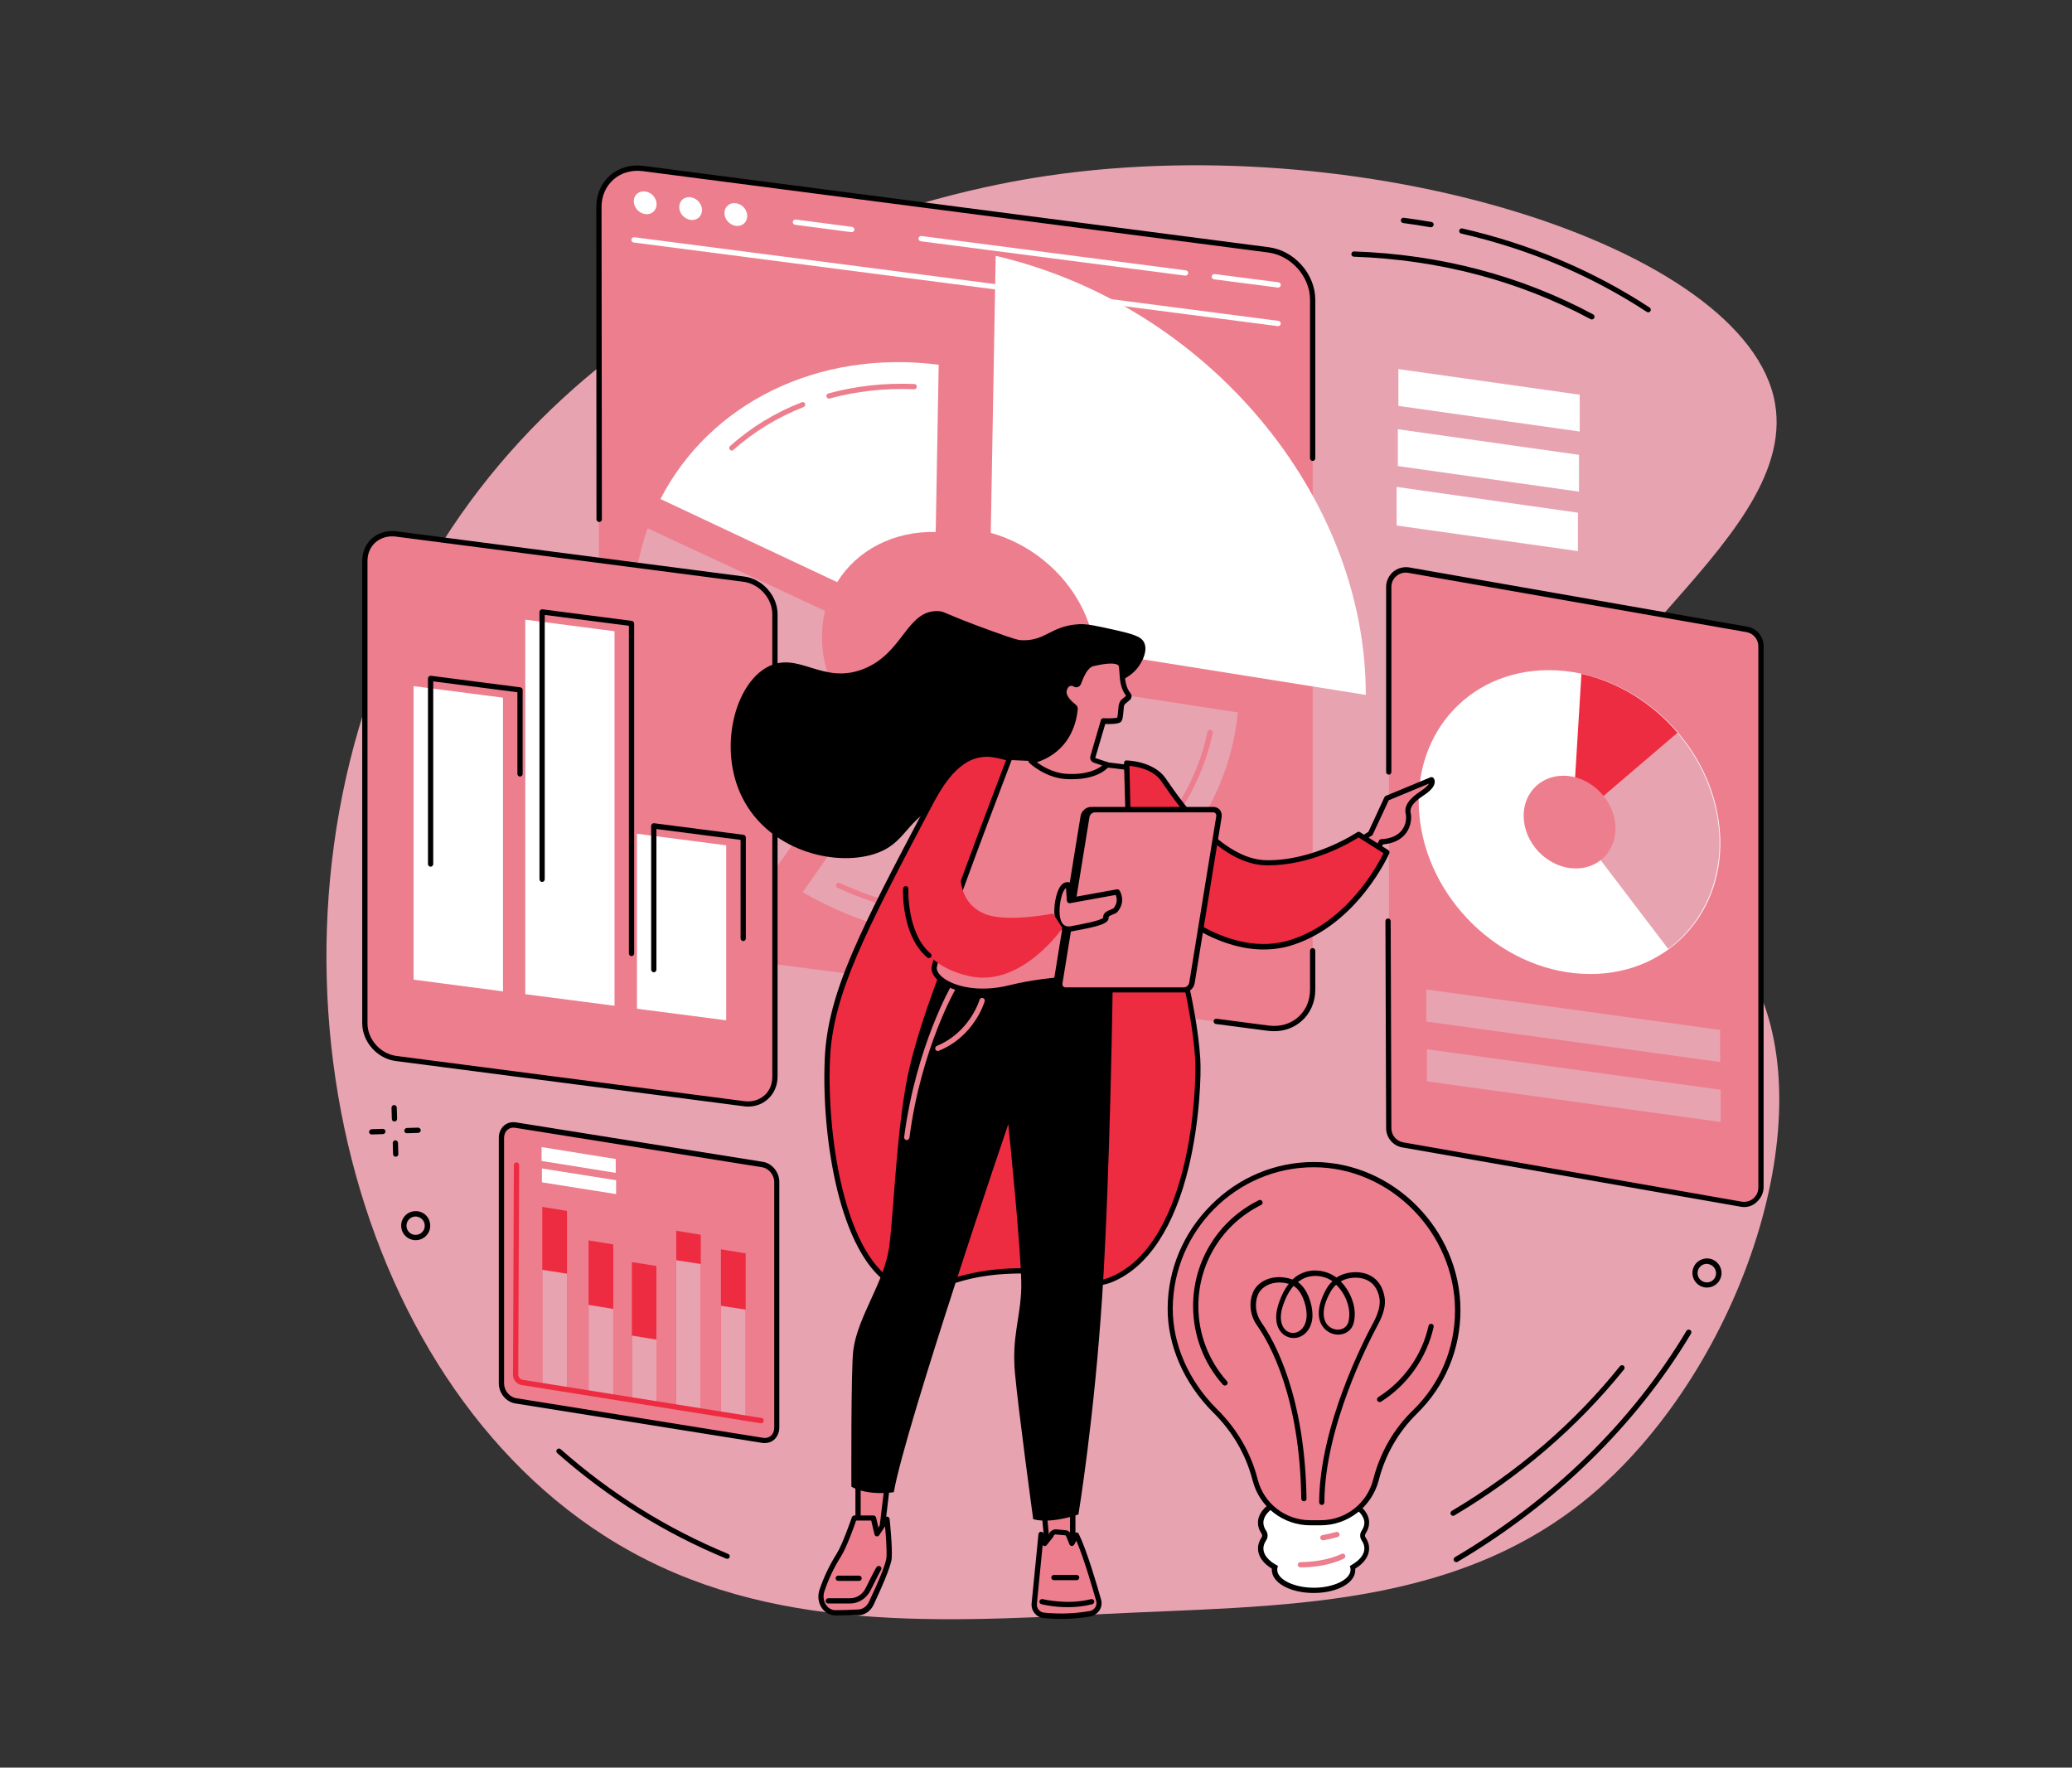
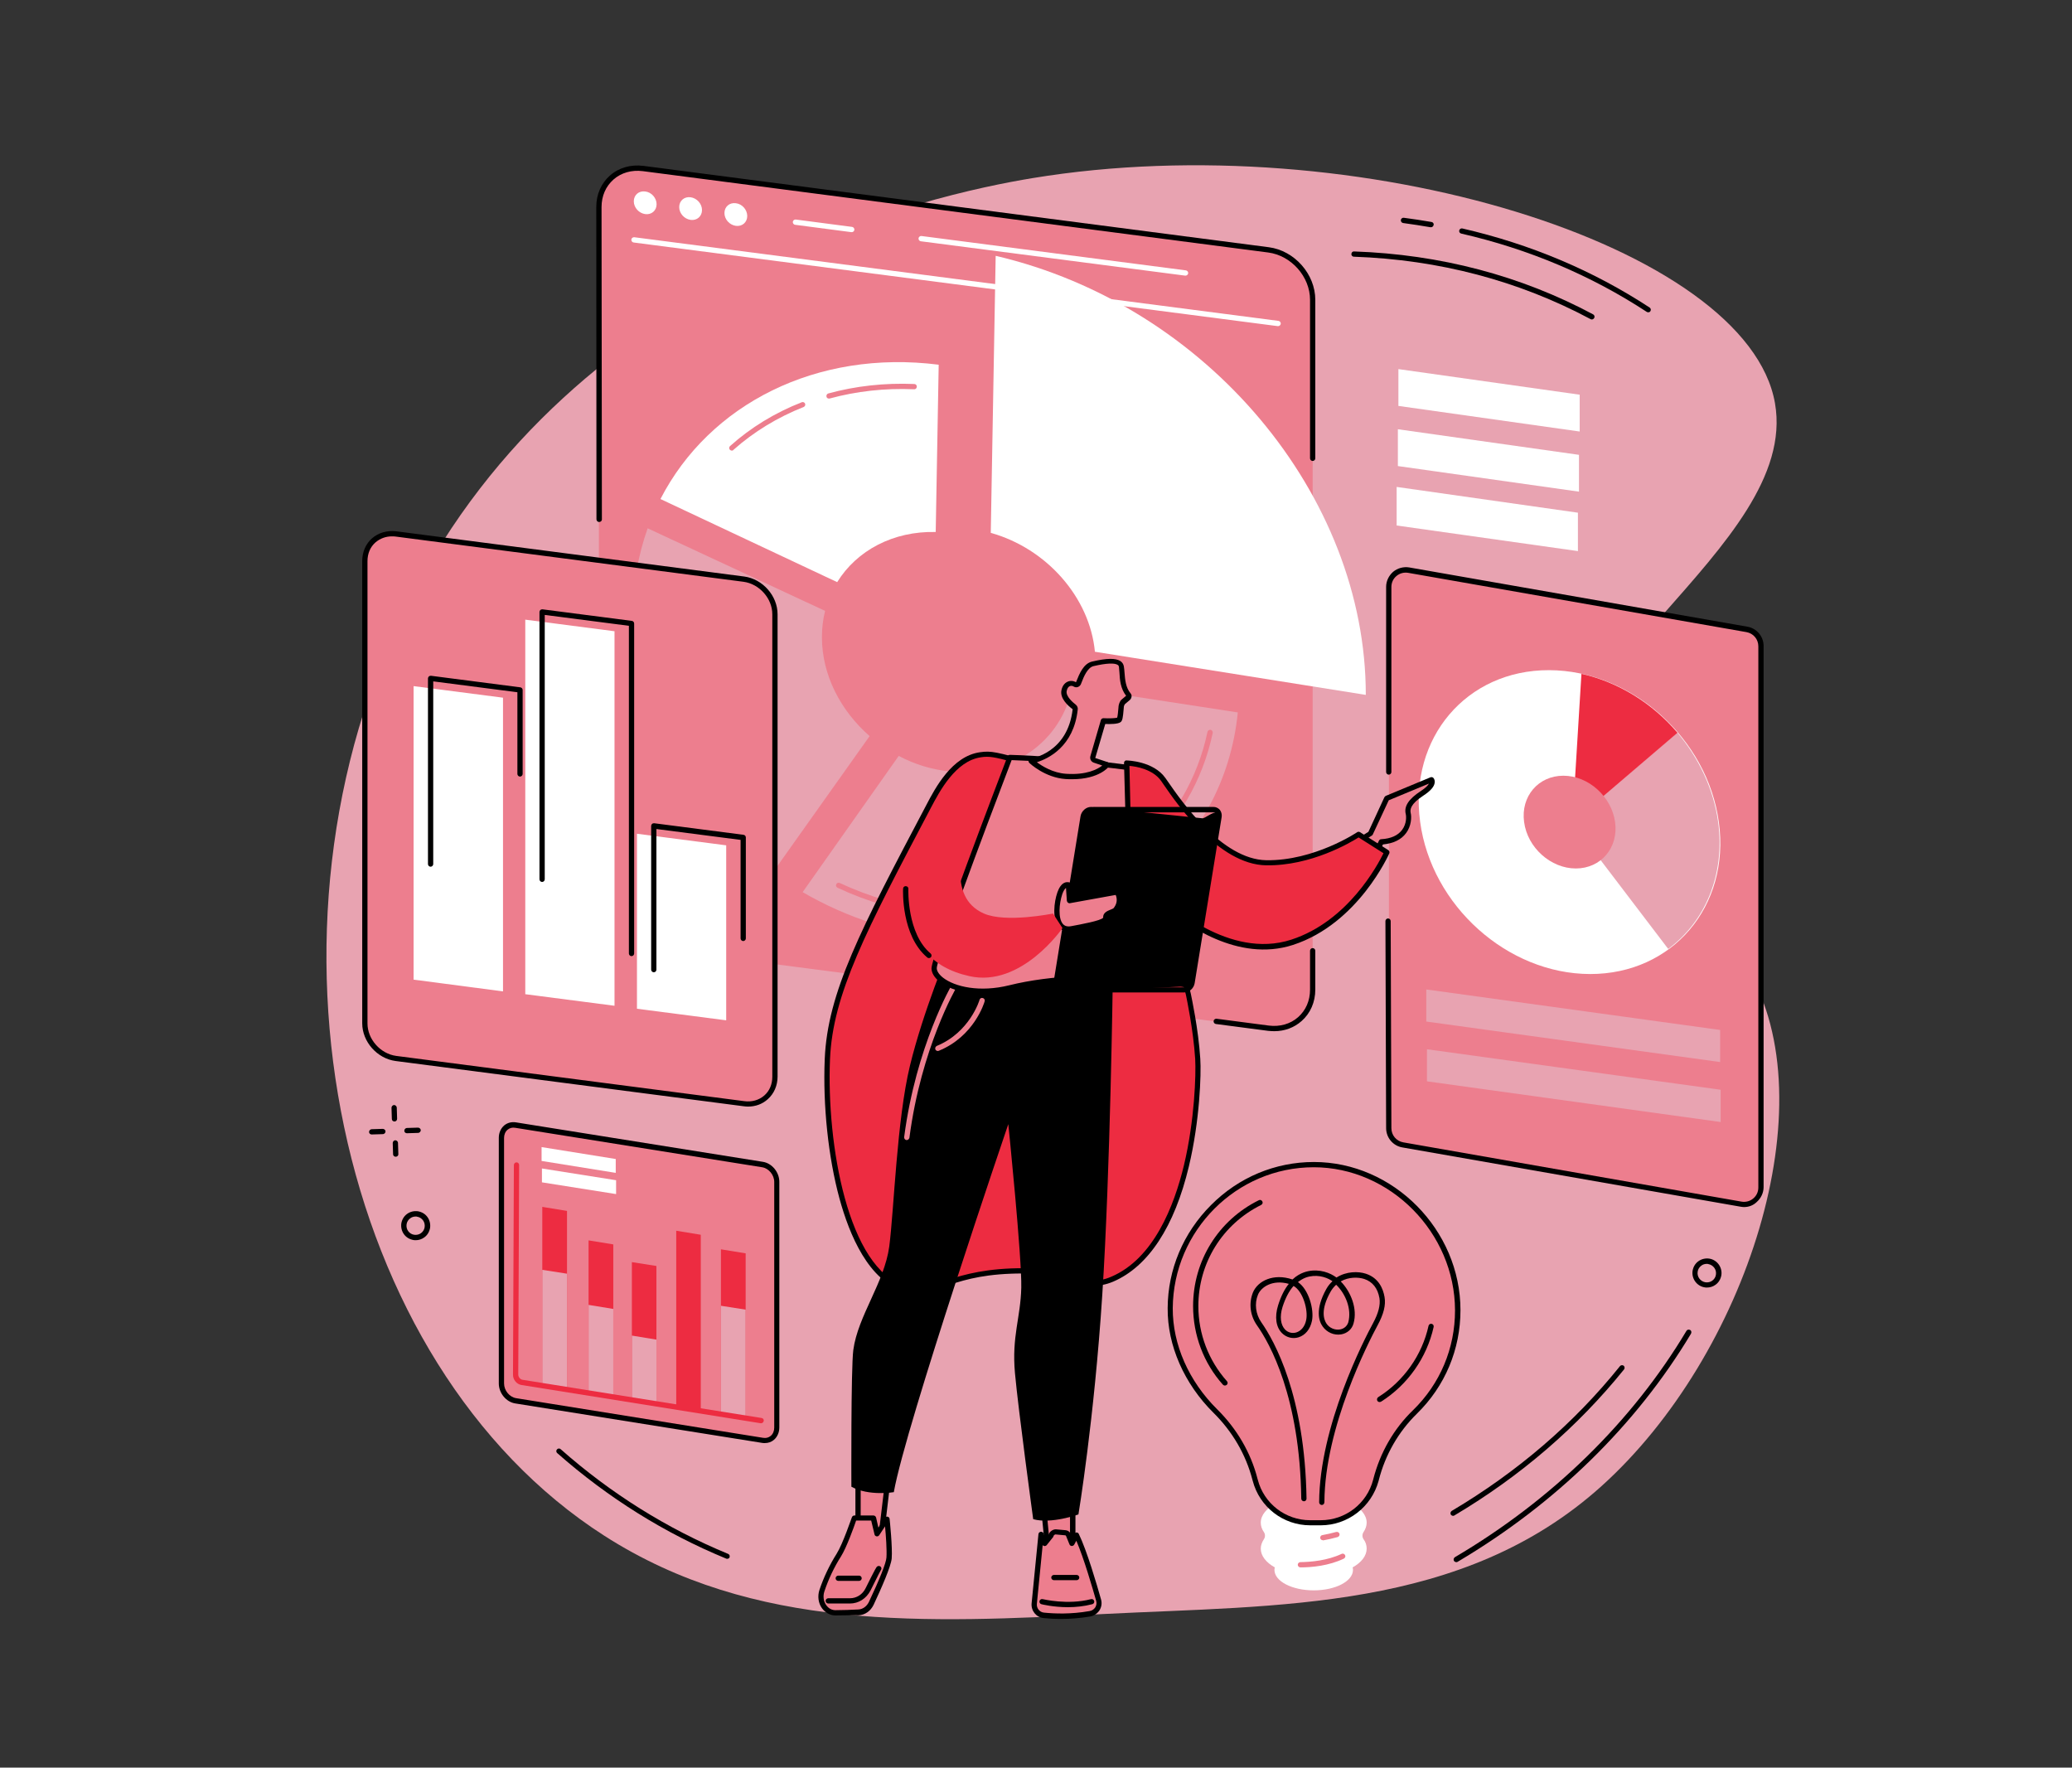
<svg xmlns="http://www.w3.org/2000/svg" version="1.1" x="0px" y="0px" viewBox="0 0 1181.8 1008.1" style="enable-background:new 0 0 1181.8 1008.1;" xml:space="preserve">
  <rect x="0" y="0" width="1181.8" height="1008.1" fill="#333333" stroke="none" />
  <style type="text/css">
	.st0{fill:#E8A3B1;}
	.st1{fill:#FFFFFF;}
	.st2{fill:#ED7E8E;}
	.st3{fill:#ED2C41;}
</style>
  <g id="Background">
</g>
  <g id="Text">
</g>
  <g id="Illustration">
    <g id="Competitive_intelligence">
      <path class="st0" d="M896.1,468.7c-28.5-81.2,130.7-155.8,116.3-238.7c-15.6-89.7-237.8-159-423.6-128.4    c-55.8,9.2-260.2,53-355.5,241.2c-94.7,186.9-41.1,435.3,111.3,533c85.4,54.8,183.3,49.8,284.7,44.7    c99.8-5.1,204.9-1.6,284.1-72.9c83.1-74.8,129.2-218.6,83.3-295C966.7,502.5,911.4,512.4,896.1,468.7z" />
      <g>
        <polygon class="st1" points="901,246.1 797.6,231.5 797.6,210.5 901,225.1    " />
        <polygon class="st1" points="900.6,280.4 797.3,265.8 797.3,244.8 900.6,259.4    " />
        <polygon class="st1" points="900,314.3 796.6,299.7 796.6,277.7 900,292.4    " />
      </g>
      <g>
        <g>
          <g>
            <g>
              <path class="st1" d="M777.7,877.8c-0.8-1.2-0.8-2.8,0-4c1.1-1.7,1.8-3.5,1.8-5.4c0-8.7-13.5-15.8-30.2-15.8        c-16.7,0-30.2,7.1-30.2,15.8c0,1.9,0.6,3.7,1.8,5.4c0.8,1.2,0.8,2.8,0,4c-1.1,1.7-1.8,3.5-1.8,5.4c0,4.1,3,7.9,8,10.7        c-0.1,0.5-0.2,0.9-0.2,1.4c0,6.5,10,11.7,22.4,11.7c12.4,0,22.4-5.2,22.4-11.7c0-0.5-0.1-1-0.2-1.4c5-2.8,8-6.6,8-10.7        C779.5,881.2,778.9,879.4,777.7,877.8z" />
-               <path d="M749.3,908.5c-13.4,0-23.9-5.8-23.9-13.2c0-0.2,0-0.4,0-0.7c-5.1-3.1-7.9-7.2-7.9-11.5c0-2.1,0.7-4.2,2-6.2        c0.5-0.7,0.5-1.6,0-2.3c-1.4-2-2-4.1-2-6.2c0-9.7,13.9-17.3,31.7-17.3s31.7,7.6,31.7,17.3c0,2.1-0.7,4.2-2,6.2        c-0.5,0.7-0.5,1.6,0,2.3c1.4,2,2,4.1,2,6.2c0,4.3-2.8,8.4-7.9,11.5c0,0.2,0,0.4,0,0.7C773.2,902.7,762.7,908.5,749.3,908.5z         M749.3,854.1c-15.6,0-28.7,6.6-28.7,14.3c0,1.5,0.5,3,1.5,4.5c1.2,1.7,1.2,4,0,5.7c-1,1.5-1.5,3-1.5,4.5        c0,3.4,2.6,6.8,7.3,9.4l1,0.6l-0.3,1.1c-0.1,0.4-0.1,0.7-0.1,1.1c0,5.5,9.6,10.2,20.9,10.2s20.9-4.7,20.9-10.2        c0-0.4,0-0.7-0.1-1.1l-0.3-1.1l1-0.6c4.7-2.7,7.3-6,7.3-9.4c0-1.5-0.5-3-1.5-4.5c-1.2-1.7-1.2-4,0-5.7c1-1.5,1.5-3,1.5-4.5        C778,860.7,764.9,854.1,749.3,854.1z" />
            </g>
            <g>
              <path class="st2" d="M831.3,747.2c0-44.8-37.3-83-82.1-83c-44.7,0-81.6,37.2-81.9,81.9c-0.2,22.8,10.8,43.9,25.8,58.8        c10.8,10.7,18.7,24,22.5,38.7l0.2,0.7c3.7,14.3,16.6,24.2,31.3,24.2h6c14.7,0,27.6-10,31.3-24.2l0.1-0.4        c3.8-14.6,11.4-28,22.1-38.5C822,790.5,831.3,769.9,831.3,747.2z" />
              <path d="M753.3,869.9h-6c-15.4,0-28.9-10.4-32.8-25.4l-0.2-0.7c-3.7-14.2-11.3-27.3-22.1-38c-16.8-16.6-26.4-38.5-26.2-59.8        c0.1-22,8.9-42.9,24.7-58.7c15.8-15.9,36.7-24.6,58.7-24.6c45.3,0,83.6,38.7,83.6,84.5c0,22.4-8.8,43.4-24.9,59.1        c-10.4,10.2-18,23.3-21.7,37.9l-0.1,0.4C782.2,859.5,768.7,869.9,753.3,869.9z M749.3,665.7c-44,0-80.1,36.1-80.4,80.4        c-0.1,20.6,9.1,41.6,25.4,57.7c11.1,11,19.1,24.6,22.9,39.4l0.2,0.7c3.5,13.6,15.8,23.1,29.9,23.1h6        c14.1,0,26.4-9.5,29.9-23.1l0.1-0.4c3.9-15.1,11.7-28.7,22.6-39.2c15.5-15.1,24-35.3,24-57C829.8,703,792.9,665.7,749.3,665.7        z" />
            </g>
          </g>
          <g>
            <path d="M753.9,858.3C753.9,858.3,753.9,858.3,753.9,858.3c-0.8,0-1.5-0.7-1.5-1.5c0.2-43.6,25.7-92.9,30.8-102.3       c3-5.6,4.2-10.2,3.6-14.1c-1-5.7-3.9-9.4-8.7-11c-3.5-1.1-8.8-1.2-13.4,1.4c5.8,5.9,9.7,15.6,7.3,24c-0.9,3.3-3.6,5.6-7,6.2       c-4.1,0.7-8.2-1.1-10.6-4.5c-2.1-2.9-4.5-9.6,2.1-21.4c1-1.8,2.2-3.2,3.5-4.4c-0.2-0.1-0.4-0.3-0.6-0.4       c-3.4-2.2-9-3.7-14.6-1.7c-1.6,0.6-3.1,1.5-4.5,2.6c6.2,4.2,9.3,15.7,8,22.1c-1,4.8-3.8,8.2-7.7,9.4c-3.3,1-6.9,0.1-9.4-2.4       c-3.4-3.4-4.3-9.2-2.2-15.9c1.7-5.4,3.8-9.4,6.1-12.2c-9.3-2.6-15.8,1.8-17.6,6.2c-2.1,5.1-1.3,11.1,1.9,15.7       c7.5,10.7,24.9,41.8,25.8,100.6c0,0.8-0.6,1.5-1.5,1.5c-0.8,0-1.5-0.7-1.5-1.5c-0.8-57.9-17.9-88.5-25.3-98.9       c-3.9-5.6-4.7-12.5-2.3-18.6c2.7-6.7,11.8-11.2,22.6-7.5c2.2-2.1,4.5-3.3,6.4-4c6.6-2.4,13.2-0.6,17.2,1.9c0.5,0.3,1,0.7,1.5,1       c5.6-3.6,12.4-3.6,16.7-2.2c7.4,2.4,9.9,8.6,10.7,13.3c0.8,4.6-0.5,9.7-3.9,16c-5,9.3-30.2,58-30.4,100.9       C755.4,857.7,754.7,858.3,753.9,858.3z M737.8,733.4c-2.6,2.9-4.7,7-6.3,12c-1.7,5.5-1.1,10.2,1.5,12.9       c1.7,1.7,4.1,2.3,6.4,1.6c2.8-0.9,4.9-3.5,5.6-7.1C746.2,747.2,743.2,736.4,737.8,733.4z M762.1,732.7c-1.2,1.1-2.3,2.4-3.2,4       c-5.8,10.3-3.9,15.8-2.3,18.2c1.7,2.5,4.8,3.8,7.7,3.3c2.3-0.4,4-1.9,4.7-4C771.1,746.5,767.4,737.8,762.1,732.7z" />
            <path d="M786.9,799.6c-0.5,0-1-0.2-1.3-0.7c-0.4-0.7-0.2-1.6,0.5-2.1c14.5-9.1,25-23.9,28.7-40.7c0.2-0.8,1-1.3,1.8-1.1       c0.8,0.2,1.3,1,1.1,1.8c-3.9,17.5-14.8,33-30,42.6C787.4,799.5,787.1,799.6,786.9,799.6z" />
            <path d="M698.6,790.2c-0.4,0-0.8-0.2-1.1-0.5c-11-12.3-17-28.3-17-44.8c0-25.8,14.4-49,37.5-60.4c0.7-0.4,1.6-0.1,2,0.7       c0.4,0.7,0.1,1.6-0.7,2c-22.1,11-35.8,33.1-35.8,57.7c0,15.8,5.8,31,16.3,42.8c0.6,0.6,0.5,1.6-0.1,2.1       C699.3,790.1,699,790.2,698.6,790.2z" />
            <path class="st2" d="M754.5,878.4c-0.7,0-1.4-0.5-1.5-1.2c-0.1-0.8,0.4-1.6,1.2-1.7c2.7-0.5,5.4-1.1,7.9-1.8       c0.8-0.2,1.6,0.2,1.9,1c0.2,0.8-0.2,1.6-1,1.9c-2.6,0.7-5.4,1.4-8.3,1.9C754.6,878.4,754.6,878.4,754.5,878.4z" />
            <path class="st2" d="M741.7,893.9c-0.8,0-1.5-0.7-1.5-1.5c0-0.8,0.7-1.5,1.5-1.5c6.2-0.1,15.4-0.9,23.5-4.7       c0.8-0.4,1.6,0,2,0.7c0.4,0.8,0,1.6-0.7,2C757.9,893,748.3,893.9,741.7,893.9C741.7,893.9,741.7,893.9,741.7,893.9z" />
          </g>
        </g>
      </g>
      <g>
        <g>
          <g>
            <path class="st2" d="M723.5,142.4L366.8,96.1c-13.9-1.8-25.2,8-25.2,21.9v393.6c0,13.9,11.3,26.7,25.2,28.5l356.7,46.4       c13.9,1.8,25.2-8,25.2-21.9V170.9C748.7,157,737.4,144.2,723.5,142.4z" />
            <g>
              <path class="st1" d="M729,186c-0.1,0-0.1,0-0.2,0l-367.4-47.7c-0.8-0.1-1.4-0.9-1.3-1.7c0.1-0.8,0.9-1.4,1.7-1.3L729.2,183        c0.8,0.1,1.4,0.9,1.3,1.7C730.4,185.4,729.7,186,729,186z" />
              <g>
                <path class="st1" d="M374.5,116.5c0,3.6-2.9,6.1-6.5,5.6c-3.6-0.5-6.5-3.7-6.5-7.3c0-3.6,2.9-6.1,6.5-5.6         C371.6,109.6,374.5,112.9,374.5,116.5z" />
                <path class="st1" d="M400.4,119.8c0,3.6-2.9,6.1-6.5,5.6c-3.6-0.5-6.5-3.7-6.5-7.3c0-3.6,2.9-6.1,6.5-5.6         C397.5,113,400.4,116.2,400.4,119.8z" />
                <path class="st1" d="M426.2,123.2c0,3.6-2.9,6.1-6.5,5.6c-3.6-0.5-6.5-3.7-6.5-7.3c0-3.6,2.9-6.1,6.5-5.6         C423.3,116.3,426.2,119.6,426.2,123.2z" />
              </g>
-               <path class="st1" d="M729,164c-0.1,0-0.1,0-0.2,0l-36.4-4.7c-0.8-0.1-1.4-0.9-1.3-1.7c0.1-0.8,0.9-1.4,1.7-1.3l36.4,4.7        c0.8,0.1,1.4,0.9,1.3,1.7C730.4,163.5,729.7,164,729,164z" />
              <path class="st1" d="M676.2,157.2c-0.1,0-0.1,0-0.2,0l-150.8-19.6c-0.8-0.1-1.4-0.9-1.3-1.7c0.1-0.8,0.9-1.4,1.7-1.3        l150.8,19.6c0.8,0.1,1.4,0.9,1.3,1.7C677.6,156.6,676.9,157.2,676.2,157.2z" />
              <path class="st1" d="M485.8,132.4c-0.1,0-0.1,0-0.2,0l-32.1-4.2c-0.8-0.1-1.4-0.9-1.3-1.7c0.1-0.8,0.9-1.4,1.7-1.3l32.1,4.2        c0.8,0.1,1.4,0.9,1.3,1.7C487.2,131.9,486.5,132.4,485.8,132.4z" />
            </g>
            <path d="M341.7,297.7c-0.8,0-1.5-0.7-1.5-1.5L340.1,118c0-7.1,2.8-13.5,7.8-17.9c5.1-4.5,11.9-6.4,19.1-5.5l356.7,46.4       c14.6,1.9,26.5,15.3,26.5,30v90.4c0,0.8-0.7,1.5-1.5,1.5c-0.8,0-1.5-0.7-1.5-1.5v-90.4c0-13.2-10.7-25.3-23.9-27L366.6,97.6       c-6.3-0.8-12.3,0.9-16.7,4.8c-4.4,3.9-6.8,9.4-6.8,15.7l0.2,178.3C343.2,297.1,342.6,297.7,341.7,297.7       C341.7,297.7,341.7,297.7,341.7,297.7z" />
            <path d="M726.8,588.1c-1.2,0-2.3-0.1-3.5-0.2l-29.8-3.9c-0.8-0.1-1.4-0.9-1.3-1.7c0.1-0.8,0.9-1.4,1.7-1.3l29.8,3.9       c6.3,0.8,12.3-0.9,16.7-4.8c4.4-3.9,6.8-9.4,6.8-15.7v-22.2c0-0.8,0.7-1.5,1.5-1.5c0.8,0,1.5,0.7,1.5,1.5v22.2       c0,7.1-2.8,13.5-7.8,17.9C738.1,586.1,732.7,588.1,726.8,588.1z" />
          </g>
          <g>
            <g>
              <g>
                <path class="st1" d="M477.5,332c11.2-18.1,32-29.2,56.2-28.6l1.7-95.4c-69.5-8.8-130.8,22.4-158.7,76.6L477.5,332z" />
              </g>
              <path class="st2" d="M472.8,227.3c-0.7,0-1.3-0.4-1.4-1.1c-0.2-0.8,0.3-1.6,1-1.8c15.7-4.3,32.2-6.1,49.1-5.4        c0.8,0,1.5,0.7,1.4,1.6c0,0.8-0.7,1.5-1.6,1.4c-16.6-0.7-32.8,1.1-48.2,5.3C473,227.3,472.9,227.3,472.8,227.3z" />
              <path class="st2" d="M417.4,257c-0.4,0-0.8-0.2-1.1-0.5c-0.6-0.6-0.5-1.6,0.1-2.1c11.8-10.6,25.6-19,40.9-25        c0.8-0.3,1.6,0.1,1.9,0.8c0.3,0.8-0.1,1.6-0.8,1.9c-14.9,5.9-28.4,14.1-40,24.4C418.1,256.9,417.8,257,417.4,257z" />
              <path class="st0" d="M611.5,391.8c-5.7,30.7-34.3,51.7-69.4,48.2c-10.5-1-20.5-4.1-29.5-8.9l-54.8,77.7        c25.5,14.8,54.2,24.2,84.3,26.3c87.5,6.3,156.2-50.6,163.9-128.8L611.5,391.8z" />
              <path class="st2" d="M541.3,522.9c0,0-0.1,0-0.1,0c-3.3-0.2-6.7-0.6-10-1c-18.4-2.4-36.4-7.6-53.5-15.6        c-0.8-0.4-1.1-1.2-0.7-2c0.3-0.8,1.2-1.1,2-0.7c16.8,7.8,34.4,13,52.6,15.4c3.3,0.4,6.5,0.8,9.8,1c0.8,0.1,1.4,0.8,1.4,1.6        C542.8,522.3,542.1,522.9,541.3,522.9z" />
              <path class="st2" d="M575.9,521.8c-0.7,0-1.4-0.5-1.5-1.3c-0.1-0.8,0.5-1.6,1.3-1.7c57.4-8.2,101.8-48,113-101.4        c0.2-0.8,1-1.3,1.8-1.2c0.8,0.2,1.3,1,1.2,1.8c-11.5,54.7-56.8,95.4-115.5,103.8C576,521.8,576,521.8,575.9,521.8z" />
              <path class="st0" d="M440.7,497.7l55.3-77.9c-16.5-14.4-27.2-34.8-27.2-56.4c0-5.2,0.6-10.2,1.8-15l-101.2-47.1        c-5.4,15.2-8.4,31.8-8.4,49.4C361,408.9,392.9,463.2,440.7,497.7z" />
            </g>
            <g>
              <path class="st1" d="M565.1,303.9c31.9,8.9,56.5,36.9,59.4,67.8L779,396.3c0-0.1,0-0.1,0-0.2c0-113.3-90.3-222-211.1-250.2        L565.1,303.9z" />
            </g>
          </g>
        </g>
        <g>
          <g>
            <path class="st2" d="M424.3,330.3l-198.5-25.8c-9.8-1.3-17.7,5.6-17.7,15.4v263.7c0,9.8,7.9,18.7,17.7,20l198.5,25.8       c9.8,1.3,17.7-5.6,17.7-15.4V350.3C442,340.5,434.1,331.6,424.3,330.3z" />
            <path d="M426.6,631.1c-0.8,0-1.7-0.1-2.5-0.2l-198.5-25.8c-10.5-1.4-19-11-19-21.5V319.9c0-5.1,2-9.7,5.6-12.9       c3.7-3.2,8.6-4.6,13.8-4l198.5,25.8c10.5,1.4,19,11,19,21.5V614c0,5.1-2,9.7-5.6,12.9C434.8,629.7,430.9,631.1,426.6,631.1z        M223.5,305.9c-3.5,0-6.7,1.2-9.3,3.4c-3,2.6-4.6,6.4-4.6,10.7v263.7c0,9,7.4,17.3,16.4,18.5l198.5,25.8       c4.3,0.6,8.4-0.6,11.4-3.2c3-2.6,4.6-6.4,4.6-10.7V350.3c0-9-7.4-17.3-16.4-18.5L225.6,306       C224.9,305.9,224.2,305.9,223.5,305.9z" />
          </g>
          <g>
            <polygon class="st1" points="286.9,565.4 235.9,558.7 235.9,391.3 286.9,397.9      " />
            <polygon class="st1" points="350.5,573.6 299.6,567 299.6,353.4 350.5,360      " />
            <polygon class="st1" points="414.2,581.9 363.3,575.3 363.3,475.5 414.2,482.1      " />
          </g>
          <g>
            <path d="M245.6,494.3c-0.8,0-1.5-0.7-1.5-1.5V386.9c0-0.4,0.2-0.8,0.5-1.1c0.3-0.3,0.8-0.4,1.2-0.4l51,6.6       c0.7,0.1,1.3,0.7,1.3,1.5v47.9c0,0.8-0.7,1.5-1.5,1.5c-0.8,0-1.5-0.7-1.5-1.5v-46.6l-48-6.2v104.2       C247.1,493.6,246.4,494.3,245.6,494.3z" />
            <path d="M360.2,545.3c-0.8,0-1.5-0.7-1.5-1.5V356.9l-48-6.2v150.8c0,0.8-0.7,1.5-1.5,1.5c-0.8,0-1.5-0.7-1.5-1.5V349       c0-0.4,0.2-0.8,0.5-1.1c0.3-0.3,0.8-0.4,1.2-0.4l51,6.6c0.7,0.1,1.3,0.7,1.3,1.5v188.2C361.7,544.6,361,545.3,360.2,545.3z" />
            <path d="M372.9,554.5c-0.8,0-1.5-0.7-1.5-1.5v-82c0-0.4,0.2-0.8,0.5-1.1c0.3-0.3,0.8-0.4,1.2-0.4l51,6.6       c0.7,0.1,1.3,0.7,1.3,1.5v57.6c0,0.8-0.7,1.5-1.5,1.5s-1.5-0.7-1.5-1.5V479l-48-6.2V553C374.4,553.8,373.8,554.5,372.9,554.5z" />
          </g>
        </g>
        <g>
          <g>
            <path class="st2" d="M434.9,821.4l-140.8-22.5c-4.5-0.7-8.1-5.2-8.1-9.9V648.9c0-4.8,3.6-8,8.1-7.3l140.8,22.5       c4.5,0.7,8.1,5.2,8.1,9.9v140.1C443.1,818.9,439.4,822.2,434.9,821.4z" />
            <path d="M436.2,823c-0.5,0-1,0-1.5-0.1l-140.8-22.5c-5.2-0.8-9.4-5.9-9.4-11.4V648.9c0-2.8,1.1-5.3,3-7       c1.9-1.6,4.3-2.2,6.8-1.8l140.8,22.5c5.2,0.8,9.4,5.9,9.4,11.4v140.1c0,2.8-1.1,5.3-3,7C440,822.4,438.2,823,436.2,823z        M435.2,820c1.7,0.3,3.2-0.1,4.4-1.1c1.3-1.1,2-2.8,2-4.7V674.1c0-4-3.1-7.8-6.9-8.4l-140.8-22.5c-1.7-0.3-3.2,0.1-4.4,1.1       c-1.3,1.1-2,2.8-2,4.7V789c0,4,3.1,7.8,6.9,8.4L435.2,820z" />
          </g>
          <g>
            <polygon class="st3" points="323.4,791.7 309.3,789.4 309.3,688.3 323.4,690.6      " />
            <polygon class="st0" points="323.4,791.7 309.3,789.4 309.3,724.2 323.4,726.4      " />
            <polygon class="st3" points="349.8,795.9 335.7,793.6 335.7,707.4 349.8,709.7      " />
            <polygon class="st0" points="349.8,795.9 335.7,793.6 335.7,744.2 349.8,746.5      " />
            <polygon class="st3" points="374.4,800.3 360.4,798.1 360.4,719.8 374.4,722      " />
            <polygon class="st0" points="374.4,800.3 360.4,798.1 360.4,761.7 374.4,764      " />
            <polygon class="st3" points="399.7,805.3 385.7,803 385.7,701.9 399.7,704.2      " />
-             <polygon class="st0" points="399.7,805.3 385.7,803 385.7,718.7 399.7,720.9      " />
            <polygon class="st3" points="425.3,808.9 411.2,806.6 411.2,712.5 425.3,714.8      " />
            <polygon class="st0" points="425.3,808.9 411.2,806.6 411.2,744.7 425.3,746.9      " />
          </g>
          <path class="st3" d="M434.1,811.7c-0.1,0-0.2,0-0.2,0l-136.4-21.8c-2.8-0.4-5-3.1-4.9-6l0.5-119.5c0-0.8,0.7-1.5,1.5-1.5      c0,0,0,0,0,0c0.8,0,1.5,0.7,1.5,1.5l-0.5,119.5c0,1.4,1.1,2.8,2.4,3l136.4,21.8c0.8,0.1,1.4,0.9,1.2,1.7      C435.4,811.2,434.8,811.7,434.1,811.7z" />
          <g>
            <polygon class="st1" points="351.2,668.9 308.9,662.1 308.9,654.2 351.2,661      " />
            <polygon class="st1" points="351.4,681 309.1,674.3 309.1,666.4 351.4,673.1      " />
          </g>
        </g>
        <g>
          <path class="st2" d="M993.1,686.7l-192.9-33.8c-4.6-0.8-8-4.8-8-9.5V334.7c0-6,5.4-10.6,11.4-9.5L996.4,359c4.6,0.8,8,4.8,8,9.5      v308.6C1004.4,683.2,999,687.8,993.1,686.7z" />
          <g>
            <g>
              <path class="st1" d="M980.4,469c6.5,47.9-26.5,86.6-73.5,86.5c-47.1-0.1-90.5-39-96.9-86.8c-6.5-47.9,26.5-86.6,73.5-86.5        C930.6,382.3,974,421.2,980.4,469z" />
              <path class="st0" d="M896.7,469.2l54.8,72c20.9-15.5,32.5-42,28.5-72.2c-2.6-19.1-11.1-36.8-23.3-51.2L896.7,469.2z" />
              <path class="st3" d="M902,384.3l-5.2,84.9l60-51.3C942.5,401.1,923.1,389,902,384.3z" />
              <path class="st2" d="M921.2,468.9c2,14.6-8.1,26.4-22.4,26.4c-14.3,0-27.6-11.9-29.5-26.5c-2-14.6,8.1-26.4,22.4-26.4        S919.2,454.3,921.2,468.9z" />
            </g>
            <polygon class="st0" points="981.1,605.7 813.5,582.6 813.5,564.3 981.1,587.4      " />
            <polygon class="st0" points="981.4,639.9 813.9,616.7 813.9,598.4 981.4,621.5      " />
          </g>
          <path d="M994.7,688.4c-0.6,0-1.3-0.1-1.9-0.2l-192.9-33.8c-5.4-0.9-9.3-5.6-9.3-11l-0.4-118.1c0-0.8,0.7-1.5,1.5-1.5      c0,0,0,0,0,0c0.8,0,1.5,0.7,1.5,1.5l0.4,118.1c0,4,2.8,7.4,6.8,8.1l192.9,33.8c2.4,0.4,4.8-0.2,6.7-1.8c1.9-1.6,2.9-3.8,2.9-6.3      V368.6c0-4-2.8-7.4-6.8-8.1l-192.9-33.8c-2.4-0.4-4.8,0.2-6.7,1.8c-1.9,1.6-2.9,3.8-2.9,6.3v105.5c0,0.8-0.7,1.5-1.5,1.5      c-0.8,0-1.5-0.7-1.5-1.5V334.7c0-3.3,1.5-6.4,4-8.6c2.5-2.1,5.9-3,9.1-2.5l192.9,33.8c5.4,0.9,9.3,5.6,9.3,11v308.6      c0,3.3-1.5,6.4-4,8.6C999.9,687.5,997.4,688.4,994.7,688.4z" />
        </g>
      </g>
      <g>
-         <path d="M615.3,356c5-0.3,10.8,1.1,22.5,3.7c10.5,2.4,13.5,4,14.8,6.8c2.1,4.5-1,10.1-2,11.8c-5.4,9.4-15.2,10.7-21.8,15     c-21,14-10.3,37.7-27.8,52.5c-16.6,14.1-32.1-2.5-62,11c-23.5,10.6-21.3,24.2-40.5,30.3c-23.4,7.3-60.1-2.5-75-32     c-14.2-28-4.4-65.4,14.8-75c17.4-8.7,30.8,10.5,54,1.5c22.9-8.9,24.6-33.4,42.5-33.1c4.3,0.1,3.4,1.5,31.5,11.6     c13,4.7,14.6,4.9,16,5C596.3,365.9,599.2,356.9,615.3,356z" />
        <g>
          <path class="st3" d="M665.6,499.9c10,61.3,11.2,62.2,12.5,68.6c0,0,4,18,5.1,35.4c1,15.1-1.9,105.7-48.7,125.6      c-16.9,7.2-21.8-6-57.8-4.6c-36.9,1.5-44.4,14.6-60.5,10c-34.8-10-46.2-84.7-44.3-130.9c1.6-37.6,20.3-73.1,57.7-144.2      c5.7-10.8,14.8-27.3,29.5-29.4c6.7-1,9.4,0.1,36.5,7.5c29.4,8.1,36.9-0.5,49.5,7.4C658.2,453.6,660.5,469.3,665.6,499.9z" />
          <path d="M522.9,737.4c-2.3,0-4.6-0.3-7.1-1c-20.3-5.8-31.3-32-37-52.9c-6.4-23.5-9.5-53.2-8.4-79.5c1.6-38,20.4-73.7,57.9-144.8      c5.1-9.8,14.7-28,30.7-30.2c6.4-0.9,9.1-0.2,30.1,5.6l7,1.9c14.7,4,23.7,3.9,30.9,3.7c6.9-0.1,12.4-0.3,19,3.9      c13.4,8.4,15.8,23.5,20.7,53.7l0.3,1.9c8.3,51,10.5,60,11.8,65.4c0.3,1.1,0.5,2,0.7,3.1c0,0.2,4,18.3,5.1,35.6      c0.6,8.8-0.3,35.5-6.5,61.4c-8.2,34.4-23.1,57.1-43.1,65.7c-9,3.8-14.8,2.2-22.9-0.1c-7.9-2.3-17.8-5.1-35.4-4.4      c-18.7,0.7-29.5,4.4-38.2,7.4C532.7,735.8,528,737.4,522.9,737.4z M562.9,431.6c-1.2,0-2.3,0.1-3.5,0.3      c-14.4,2.1-23.5,19.4-28.4,28.7c-37.3,70.7-56,106.3-57.6,143.5c-2,48,10.1,119.9,43.2,129.4c7.4,2.1,12.8,0.3,20.9-2.5      c8.4-2.9,20-6.8,39.1-7.6c18.1-0.7,28.7,2.3,36.4,4.5c7.8,2.2,12.9,3.7,20.9,0.2c24.1-10.3,35.8-40.3,41.4-63.6      c6.1-25.6,6.9-51.8,6.4-60.5c-1.1-17.1-5-35-5-35.2c-0.2-1.1-0.4-2-0.7-3c-1.3-5.4-3.5-14.5-11.8-65.6l-0.3-1.9      c-4.8-29.2-7.2-43.9-19.4-51.6c-5.9-3.7-10.4-3.6-17.4-3.5c-7,0.1-16.7,0.3-31.8-3.8l-7-1.9C572.2,433,567.1,431.6,562.9,431.6z      " />
        </g>
        <g>
          <g>
            <polygon class="st2" points="611.8,854.7 611.8,884.3 597.6,883.4 594.8,854.7      " />
            <path d="M611.8,885.8C611.8,885.8,611.8,885.8,611.8,885.8l-14.3-0.9c-0.7,0-1.3-0.6-1.4-1.4l-2.8-28.8c0-0.4,0.1-0.8,0.4-1.2       c0.3-0.3,0.7-0.5,1.1-0.5h17.1c0.8,0,1.5,0.7,1.5,1.5v29.6c0,0.4-0.2,0.8-0.5,1.1C612.6,885.7,612.2,885.8,611.8,885.8z        M598.9,882l11.4,0.7v-26.5h-13.9L598.9,882z" />
          </g>
          <g>
            <path class="st2" d="M595.4,921.3c5.8,0.6,15.3,1,26.4-0.9c3.6-0.6,5.9-4.2,4.9-7.8c-2.8-9.9-8.3-28.3-12.6-37.1l-2.6,4.8       l-2.1-5.1c-0.4-0.6-1-1-1.7-1.1l-5.5-0.5c-1.1-0.1-2.5,1-2.7,2.1l-3.6,4.5l-2.1-5.3l-3.9,39.5       C589.6,917.9,592,920.9,595.4,921.3z" />
            <path d="M605.3,923.3c-3.9,0-7.4-0.2-10.1-0.5c-4.2-0.4-7.2-4.2-6.8-8.4l3.9-39.5c0.1-0.7,0.6-1.2,1.3-1.3       c0.7-0.1,1.4,0.3,1.6,0.9l1.1,2.9l1.8-2.2c0.5-1.7,2.5-3.1,4.2-3l5.5,0.5c1.2,0.1,2.2,0.8,2.8,1.8c0,0.1,0.1,0.1,0.1,0.2       l0.9,2.2l1.1-2.1c0.3-0.5,0.8-0.8,1.3-0.8c0.6,0,1.1,0.3,1.3,0.8c4.6,9.4,10.4,29.2,12.7,37.4c0.6,2.1,0.3,4.3-0.9,6.2       c-1.2,1.8-3.1,3.1-5.2,3.5C615.9,922.9,610.2,923.3,605.3,923.3z M594.7,881.2l-3.3,33.4c-0.3,2.6,1.6,4.9,4.1,5.1       c5.9,0.6,15.2,1,26-0.9c1.3-0.2,2.5-1,3.2-2.1c0.7-1.1,0.9-2.5,0.5-3.8c-2.1-7.3-7-24.3-11.3-34.2l-1.2,2.2       c-0.3,0.5-0.8,0.8-1.4,0.8c-0.6,0-1.1-0.4-1.3-0.9l-2-4.9c-0.1-0.2-0.3-0.3-0.5-0.3l-5.5-0.5c-0.3,0-1,0.5-1.1,0.9       c0,0.2-0.1,0.5-0.3,0.7l-3.6,4.5c-0.3,0.4-0.9,0.6-1.4,0.5C595.3,881.7,595,881.5,594.7,881.2z" />
          </g>
          <path d="M609.2,916.6c-8.4,0-14.8-1.6-15.2-1.7c-0.8-0.2-1.3-1-1.1-1.8c0.2-0.8,1-1.3,1.8-1.1c0.1,0,14.3,3.5,27.6,0      c0.8-0.2,1.6,0.3,1.8,1.1c0.2,0.8-0.3,1.6-1.1,1.8C618.4,916.1,613.5,916.6,609.2,916.6z" />
          <path d="M614.1,901.2h-13c-0.8,0-1.5-0.7-1.5-1.5c0-0.8,0.7-1.5,1.5-1.5h13c0.8,0,1.5,0.7,1.5,1.5      C615.6,900.5,614.9,901.2,614.1,901.2z" />
          <g>
            <polygon class="st2" points="507,839 502.7,874.7 489.4,874.3 489.4,839      " />
            <path d="M502.7,876.2C502.7,876.2,502.7,876.2,502.7,876.2l-13.4-0.5c-0.8,0-1.4-0.7-1.4-1.5V839c0-0.8,0.7-1.5,1.5-1.5H507       c0.4,0,0.8,0.2,1.1,0.5c0.3,0.3,0.4,0.7,0.4,1.2l-4.2,35.7C504.1,875.7,503.5,876.2,502.7,876.2z M490.9,872.8l10.5,0.4       l3.9-32.7h-14.4V872.8z" />
          </g>
          <g>
            <path class="st2" d="M505.9,866.2c0,0,1.7,15.9,1.2,22.2c-0.4,4.6-6.6,18.4-10.2,25.8c-1.5,3.1-4.2,5-7.3,5.2       c-3.7,0.2-9,0.4-13.2,0.4c-5.8,0-9.8-6.6-7.7-12.7c1.9-5.7,4.9-12.7,9.7-20.3c3.6-5.7,8.8-21.1,8.8-21.1h10.9l2.1,9       L505.9,866.2z" />
            <path d="M476.5,921.3c-3,0-5.7-1.5-7.6-4c-2.2-3-2.7-7-1.5-10.6c2.4-7.1,5.7-14.1,9.8-20.6c3.5-5.5,8.6-20.7,8.7-20.8       c0.2-0.6,0.8-1,1.4-1h10.9c0.7,0,1.3,0.5,1.5,1.2l1.3,5.7l3.7-5.6c0.3-0.5,1-0.8,1.6-0.6c0.6,0.1,1.1,0.7,1.1,1.3       c0.1,0.7,1.7,16.1,1.2,22.5c-0.4,4.5-5.8,16.8-10.3,26.4c-1.7,3.6-5,5.9-8.6,6C486,921.1,480.7,921.3,476.5,921.3       C476.5,921.3,476.5,921.3,476.5,921.3z M488.3,867.2c-1.2,3.6-5.5,15.5-8.6,20.4c-4,6.3-7.2,13.1-9.5,20       c-0.9,2.7-0.5,5.7,1.1,7.9c1.3,1.8,3.1,2.8,5.2,2.8c0,0,0,0,0,0c4.2,0,9.4-0.2,13.1-0.4c2.5-0.1,4.8-1.8,6-4.3       c6.1-12.9,9.8-22.2,10-25.3c0.3-4.2-0.3-12.6-0.8-17.8l-3.3,5c-0.3,0.5-0.9,0.8-1.5,0.7c-0.6-0.1-1.1-0.5-1.2-1.1l-1.9-7.9       H488.3z" />
          </g>
          <path d="M484.8,914.5C484.8,914.5,484.8,914.5,484.8,914.5l-12.4,0c-0.8,0-1.5-0.7-1.5-1.5c0-0.8,0.7-1.5,1.5-1.5c0,0,0,0,0,0      l12.4,0c0,0,0,0,0,0c3.8,0,7.2-2.2,8.9-5.7c5.9-11.9,6.2-12.1,6.6-12.4c0.6-0.5,1.6-0.4,2.1,0.2c0.5,0.6,0.4,1.4,0,1.9      c-0.2,0.3-1.2,2.1-5.9,11.6C494.1,911.7,489.7,914.5,484.8,914.5z M502.1,895.7C502.1,895.7,502.1,895.7,502.1,895.7      C502.1,895.7,502.1,895.7,502.1,895.7z" />
          <path d="M490,901.6h-11.9c-0.8,0-1.5-0.7-1.5-1.5c0-0.8,0.7-1.5,1.5-1.5H490c0.8,0,1.5,0.7,1.5,1.5      C491.5,900.9,490.8,901.6,490,901.6z" />
          <path d="M634.7,558.5c0,0-1.4,109-6,180c-4.6,71-13.6,125.2-13.6,125.2s-15.5,5.6-25.8,2.7c0,0-8.5-62.3-10.4-83.3      c-1.9-21,3.2-31.5,3.6-48.7c0.4-17.2-7.4-93.3-7.4-93.3S516.5,813,509.8,851c0,0-14.2,2.4-24.2-3.1c0,0-0.3-67.6,1.1-78      c2.6-19.4,17.7-38.4,20.5-59c2.7-20.6,4.3-72.1,11.8-103.1c7.5-30.9,22.1-65.7,22.1-65.7L634.7,558.5z" />
          <path class="st2" d="M534.9,599.4c-0.6,0-1.2-0.4-1.4-0.9c-0.3-0.8,0.1-1.6,0.8-2c18.8-7.7,24.4-26.1,24.4-26.3      c0.2-0.8,1.1-1.3,1.9-1c0.8,0.2,1.3,1.1,1,1.9c-0.2,0.8-6,20-26.2,28.2C535.2,599.3,535.1,599.4,534.9,599.4z" />
          <path class="st2" d="M517.2,650.2c-0.1,0-0.1,0-0.2,0c-0.8-0.1-1.4-0.9-1.3-1.7c6.8-52,27.1-86.7,27.3-87.1      c0.4-0.7,1.3-0.9,2.1-0.5c0.7,0.4,0.9,1.3,0.5,2.1c-0.2,0.3-20.2,34.6-26.9,85.9C518.5,649.6,517.9,650.2,517.2,650.2z" />
        </g>
        <g>
          <g>
            <path class="st2" d="M816.6,444.5L791,455.2l-9.3,20.1c-5.6,3.7-11.2,6.8-16.7,9.2c1,2.2,2,4.3,2.9,6.5c1.5,3.5,3,7.1,4.5,10.7       c11.2-11.1,15.5-21.5,15.5-21.5c15.8-0.9,16.2-13.1,15.4-16.2c-0.8-3.1,0.7-6.7,7.9-11.5C819.1,447.1,816.6,444.5,816.6,444.5z       " />
            <path d="M772.4,503.1c-0.1,0-0.2,0-0.3,0c-0.5-0.1-0.9-0.4-1.1-0.9c-1.3-3.2-2.9-7-4.5-10.6c-0.9-2.2-2-4.4-2.9-6.4       c-0.2-0.4-0.2-0.8,0-1.2c0.1-0.4,0.4-0.7,0.8-0.8c5.5-2.4,10.9-5.4,16.1-8.8l9.1-19.7c0.2-0.3,0.4-0.6,0.8-0.8l25.5-10.6       c0.6-0.2,1.2-0.1,1.6,0.3c0.2,0.2,1,1.1,0.8,2.7c-0.2,2.3-2.4,4.8-6.4,7.4c-7.5,4.9-7.7,8-7.3,9.9c0.6,2.4,0.4,7.5-2.6,11.5       c-2.8,3.8-7.2,5.9-13.2,6.5c-1.3,2.8-5.9,11.7-15.4,21.1C773.2,502.9,772.8,503.1,772.4,503.1z M767,485.2       c0.8,1.7,1.6,3.4,2.3,5.1c1.3,2.9,2.5,5.9,3.6,8.6c9.6-10.1,13.5-19.3,13.6-19.4c0.2-0.5,0.7-0.9,1.3-0.9       c5.5-0.3,9.5-2.1,11.9-5.3c2.7-3.6,2.4-7.8,2.1-9c-1.1-4.4,1.6-8.6,8.5-13.1c2.9-1.9,4.2-3.3,4.7-4.3l-22.9,9.5l-9.1,19.5       c-0.1,0.2-0.3,0.5-0.5,0.6C777.5,479.8,772.3,482.7,767,485.2z M781.7,475.2L781.7,475.2L781.7,475.2z" />
          </g>
          <g>
            <path class="st2" d="M645.4,438c0,0-35-5-69.4-6c0,0-43.2,112.7-43.2,120.3c0,7.6,18.4,17.3,43.2,11.1       c24.7-6.2,56.2-6.8,73.9-2.7C676.3,566.9,645.4,438,645.4,438z" />
            <path d="M560.4,566.9c-11.2,0-19.7-3.3-24.4-6.9c-3-2.4-4.7-5.1-4.7-7.7c0-7.7,38.9-109.2,43.3-120.8c0.2-0.6,0.8-1,1.4-1       c34.1,1,69.2,6,69.6,6c0.6,0.1,1.1,0.5,1.2,1.1c1,4.4,25.5,107,10,122.5c-2,2-4.5,2.6-7.4,2c-18.4-4.3-49.9-3.2-73.1,2.7       C570.6,566.3,565.3,566.9,560.4,566.9z M577,433.5c-17.3,45.2-42.7,113.4-42.7,118.7c0,1.6,1.3,3.6,3.6,5.4       c6.7,5.2,20.9,8.5,37.8,4.3c23.7-5.9,55.7-7.1,74.6-2.7c1.9,0.4,3.3,0.1,4.6-1.2c11.7-11.8-3.4-88.7-10.6-118.7       C638.2,438.5,607.4,434.5,577,433.5z" />
          </g>
          <g>
            <path class="st3" d="M774.8,475.7l16.1,10.2c0,0-17,39.3-54,51.3c-37,12-72-22-72-22l0.1,37.3c0,0-19.3-0.4-19.3-1.3       s-3.2-116.2-3.2-116.2s14.4,0.2,20.9,9.4c6.4,9.2,30.8,47,58.8,47.5C750.1,492.4,774.8,475.7,774.8,475.7z" />
            <path d="M665.1,554.1C665.1,554.1,665,554.1,665.1,554.1c-20.8-0.4-20.8-1.2-20.8-2.8c0-1.4-3.2-115-3.2-116.1       c0-0.4,0.1-0.8,0.4-1.1c0.3-0.3,0.6-0.5,1.1-0.4c0.6,0,15.3,0.4,22.1,10c0.4,0.6,0.8,1.2,1.4,2c7.6,11,30.7,44.5,56.2,44.9       c27.2,0.4,51.6-15.8,51.8-16c0.5-0.3,1.1-0.3,1.6,0l16.1,10.2c0.6,0.4,0.9,1.2,0.6,1.9c-0.2,0.4-17.7,40.1-54.9,52.2       c-31.7,10.3-62.1-12.6-70.9-20.1l0.1,34c0,0.4-0.2,0.8-0.4,1.1C665.8,553.9,665.5,554.1,665.1,554.1z M647.2,551.2       C647.2,551.2,647.2,551.2,647.2,551.2C647.2,551.2,647.2,551.2,647.2,551.2z M647.2,550.2c2.4,0.4,9.5,0.7,16.4,0.9l-0.1-35.8       c0-0.6,0.4-1.1,0.9-1.4c0.6-0.2,1.2-0.1,1.6,0.3c0.3,0.3,34.8,33.3,70.5,21.7c32.4-10.5,49.4-42.8,52.6-49.3l-14.2-9       c-4.6,2.9-27.1,16.3-52.7,15.9c-27.1-0.4-50.8-34.9-58.6-46.2c-0.5-0.7-1-1.4-1.3-1.9c-4.7-6.7-14.3-8.3-18.1-8.6       C644.4,450.5,646.9,539.3,647.2,550.2z" />
          </g>
          <g>
            <g>
              <path d="M685.9,468.3l-63.6-6.6c-2.1,0-4.2,1.8-4.5,4l-15.4,94.8c-0.4,2.2,1.1,4,3.2,4l67.4-3.3c2.1,0,4.4,1.5,4.7-0.7        l15.4-94.8C693.5,463.5,688,468.3,685.9,468.3z" />
              <path d="M605.7,566c-1.5,0-2.8-0.6-3.7-1.6c-0.9-1.1-1.3-2.6-1.1-4.1l15.4-94.8c0.5-2.9,3.1-5.3,6-5.3c0.1,0,0.1,0,0.2,0        l63.5,6.5c0.6-0.1,2.3-1,3.2-1.6c2.2-1.2,3.6-2.1,4.8-1.2c0.3,0.2,0.9,0.8,0.8,2l-15.4,94.8c-0.1,0.9-0.5,1.6-1.2,2        c-1,0.7-2.3,0.4-3.4,0.2c-0.6-0.1-1.1-0.2-1.6-0.2L605.7,566C605.8,566,605.8,566,605.7,566z M622.3,463.3        c-1.4,0-2.7,1.3-3,2.7l-15.4,94.8c-0.1,0.7,0,1.3,0.4,1.7c0.3,0.4,0.8,0.6,1.3,0.6l67.3-3.3c0,0,0,0,0,0        c0.9,0,1.7,0.2,2.3,0.3c0.3,0.1,0.7,0.2,1,0.2l15-92.8c-0.3,0.1-0.5,0.3-0.7,0.4c-2.1,1.2-3.5,2-4.7,2c-0.1,0-0.1,0-0.2,0        L622.3,463.3z" />
            </g>
            <g>
-               <path class="st2" d="M692.1,461.8h-67.6c-2.1,0-4.2,1.8-4.5,4l-15.4,94.8c-0.4,2.2,1.1,4,3.2,4h67.6c2.1,0,4.2-1.8,4.5-4        l15.4-94.8C695.7,463.5,694.2,461.8,692.1,461.8z" />
              <path d="M675.4,566h-67.6c-1.4,0-2.7-0.6-3.6-1.6c-0.9-1.1-1.3-2.6-1.1-4.1l15.4-94.8c0.5-2.9,3.1-5.3,6-5.3h67.6        c1.4,0,2.7,0.6,3.6,1.6c0.9,1.1,1.3,2.6,1.1,4.1l-15.4,94.8C680.9,563.7,678.3,566,675.4,566z M624.4,463.3        c-1.4,0-2.8,1.3-3,2.7l-15.4,94.8c-0.1,0.7,0,1.3,0.4,1.7c0.3,0.4,0.8,0.6,1.3,0.6h67.6c1.4,0,2.8-1.3,3-2.7l15.4-94.8        c0.1-0.7,0-1.3-0.4-1.7c-0.3-0.4-0.8-0.6-1.3-0.6H624.4z" />
            </g>
          </g>
          <g>
            <g>
              <path class="st2" d="M609.4,504.7l0.7,8.9l27.1-4.9c0,0,0.6,0.9,1,2.3c0.5,1.9,0.6,4.9-1.9,8c-1.2,1.5-5.9,1.5-5.5,4.4        c0.3,2.6-10.3,4.5-19.4,6.2c-10.3,1.9-9.4-12.7-6.8-20.2C606.5,503.6,609.4,504.7,609.4,504.7z" />
              <path d="M609.6,531.3c-2.8,0-4.6-1.3-5.6-2.5c-4-4.7-2.8-14.4-0.9-19.9c1-2.8,2.3-4.6,3.9-5.4c1.5-0.7,2.6-0.3,2.9-0.3        c0.6,0.2,0.9,0.7,1,1.3l0.6,7.3l25.5-4.6c0.6-0.1,1.2,0.1,1.5,0.6c0.1,0.1,0.8,1.2,1.2,2.8c0.6,2.3,0.7,5.7-2.2,9.3        c-0.7,0.9-1.8,1.3-2.9,1.7c-1.8,0.7-2.3,1.1-2.3,1.6c0.4,3.6-5.9,5.2-20.6,7.9C610.9,531.2,610.3,531.3,609.6,531.3z         M608,506.4c-0.6,0.5-1.4,1.5-2.1,3.5c-1.9,5.7-2.4,13.8,0.3,17c1.1,1.3,2.7,1.7,4.8,1.3c5.9-1.1,16.8-3.1,18.2-4.8        c-0.2-2.9,2.5-3.9,4.2-4.6c0.5-0.2,1.5-0.6,1.7-0.8c1.7-2.1,2.2-4.3,1.6-6.6c-0.1-0.4-0.2-0.8-0.4-1l-26,4.7        c-0.4,0.1-0.8,0-1.2-0.3c-0.3-0.3-0.5-0.6-0.6-1.1L608,506.4z M609,506.1L609,506.1L609,506.1z" />
            </g>
            <path class="st3" d="M606,529.3l-5.4-8.3c0,0-26.9,5.5-39.4,0c-21.7-9.5-11.7-39.2-8-55.8c3.7-16.6,12.5-24,12.5-24       s-23.5,8.2-37,33c-13.5,24.8-21,72.5,24.2,82.5C582.6,563.4,606,529.3,606,529.3z" />
          </g>
          <path d="M529.8,546.4c-0.3,0-0.7-0.1-1-0.4c-14.7-12.4-13.8-38.1-13.7-39.2c0-0.8,0.7-1.5,1.6-1.4c0.8,0,1.5,0.7,1.4,1.6      c0,0.3-0.9,25.4,12.7,36.8c0.6,0.5,0.7,1.5,0.2,2.1C530.7,546.2,530.3,546.4,529.8,546.4z" />
        </g>
        <g>
          <g>
            <path class="st2" d="M613.4,390.4c0.7,0.4,1.5,0.1,1.8-0.6c1.4-3.5,3.7-10.1,8.3-11.2c5.9-1.4,15.5-3.1,16.3,1.5       c0.7,4.1-0.1,11.1,4.2,16.3c0.4,0.5,0.1,1.3-0.5,1.7l-2.7,2.3c-0.6,0.4-1.1,1.9-1.1,2.6c-0.2,2.2-0.5,6.9-1.3,7.6       c-1.5,1.2-9,0.7-9,0.7l-6,20.6c-0.2,0.8,0.2,1.6,1,1.8l7.1,2.4c0,0-5.7,8-23.6,6.8c-11.4-0.8-19.8-8.8-19.8-8.8       s22.2-3.2,25.2-29.4c0.1-0.6-0.2-1.1-0.6-1.5c-1.8-1.3-6.5-5.3-5.7-9.2C607.9,389.6,611.1,389,613.4,390.4z" />
            <path d="M611.5,444.4c-1.2,0-2.4,0-3.7-0.1c-11.8-0.8-20.4-8.9-20.7-9.2c-0.4-0.4-0.6-1-0.4-1.5c0.2-0.5,0.6-0.9,1.2-1       c0.9-0.1,21.1-3.4,23.9-28.1c0,0,0-0.1-0.1-0.1c-2.8-2.1-7.2-6.2-6.3-10.7c0.5-2.4,1.7-4.1,3.5-4.9c1.5-0.7,3.3-0.6,4.8,0.3       l0.3-0.7c1.6-4,4-10,8.9-11.1c8.5-2,13.4-2,16.1-0.3c1.1,0.7,1.8,1.8,2,3c0.2,1.1,0.3,2.4,0.4,3.7c0.3,3.7,0.6,8.4,3.5,11.8       c0.4,0.5,0.6,1.1,0.5,1.8c-0.1,0.8-0.5,1.6-1.2,2.1l-2.6,2.2c-0.2,0.2-0.6,1.1-0.6,1.6c0,0.3-0.1,0.7-0.1,1.2       c-0.4,4.9-0.7,6.6-1.7,7.4c-1.5,1.2-6,1.2-8.8,1.1l-5.7,19.4l7.2,2.4c0.4,0.2,0.8,0.5,0.9,1c0.1,0.5,0.1,0.9-0.2,1.3       C632.5,437.2,627.2,444.4,611.5,444.4z M591.4,434.7c3.1,2.3,9.2,6.1,16.6,6.6c11.8,0.8,18-2.6,20.7-4.7L624,435       c-0.7-0.2-1.4-0.7-1.8-1.4c-0.4-0.7-0.5-1.5-0.3-2.3l6-20.6c0.2-0.7,0.8-1.1,1.5-1.1c3.3,0.2,6.8,0,7.8-0.3       c0.3-0.9,0.6-4,0.7-5.4c0-0.4,0.1-0.9,0.1-1.2c0.1-0.8,0.6-2.8,1.7-3.7l2.6-2.2c-3.2-4.1-3.6-9.1-3.8-13.2       c-0.1-1.3-0.2-2.5-0.3-3.4c-0.1-0.4-0.3-0.8-0.7-1c-1.8-1.2-6.5-1-13.8,0.7c-3.4,0.8-5.6,6.1-6.8,9.3c-0.1,0.3-0.3,0.7-0.4,1       c-0.3,0.7-0.9,1.3-1.7,1.6c-0.8,0.3-1.6,0.2-2.3-0.2c-0.8-0.5-1.6-0.6-2.3-0.3c-0.9,0.4-1.5,1.3-1.8,2.8       c-0.6,3.1,3.8,6.7,5.1,7.7c0.9,0.7,1.4,1.8,1.2,2.9C612.4,425.9,597.8,432.7,591.4,434.7z M637.2,409.5L637.2,409.5       L637.2,409.5z M614.1,389.1L614.1,389.1L614.1,389.1z" />
          </g>
        </g>
      </g>
      <g>
        <g>
          <path d="M225,639.6c-0.8,0-1.5-0.6-1.5-1.4l-0.2-6.4c0-0.8,0.6-1.5,1.4-1.6c0.8,0,1.5,0.6,1.6,1.4l0.2,6.4      C226.5,638.9,225.9,639.6,225,639.6C225,639.6,225,639.6,225,639.6z" />
          <path d="M225.7,659.7c-0.8,0-1.5-0.6-1.5-1.4l-0.2-6.4c0-0.8,0.6-1.5,1.4-1.6c0.8,0,1.5,0.6,1.6,1.4l0.2,6.4      C227.3,659,226.6,659.7,225.7,659.7C225.8,659.7,225.8,659.7,225.7,659.7z" />
          <path d="M212,647c-0.8,0-1.5-0.6-1.5-1.4c0-0.8,0.6-1.5,1.4-1.6l6.4-0.2c0.8,0,1.5,0.6,1.6,1.4c0,0.8-0.6,1.5-1.4,1.6L212,647      C212,647,212,647,212,647z" />
          <path d="M232.1,646.3c-0.8,0-1.5-0.6-1.5-1.4c0-0.8,0.6-1.5,1.4-1.6l6.4-0.2c0.8,0,1.5,0.6,1.6,1.4c0,0.8-0.6,1.5-1.4,1.6      L232.1,646.3C232.1,646.3,232.1,646.3,232.1,646.3z" />
        </g>
        <path d="M237.1,707.3c-0.4,0-0.9,0-1.3-0.1c-2.2-0.4-4.1-1.5-5.4-3.3c-1.3-1.8-1.8-4-1.5-6.2c0.4-2.2,1.5-4.1,3.3-5.4     c1.8-1.3,4-1.8,6.2-1.5c2.2,0.4,4.1,1.5,5.4,3.3c1.3,1.8,1.8,4,1.5,6.2c-0.4,2.2-1.5,4.1-3.3,5.4     C240.5,706.8,238.8,707.3,237.1,707.3z M237.1,693.8c-1.1,0-2.2,0.3-3.1,1c-1.1,0.8-1.9,2-2.1,3.4c-0.2,1.4,0.1,2.8,0.9,3.9     c0.8,1.1,2,1.9,3.4,2.1c1.4,0.2,2.8-0.1,3.9-0.9c1.1-0.8,1.9-2,2.1-3.4c0.2-1.4-0.1-2.8-0.9-3.9c-0.8-1.1-2-1.9-3.4-2.1     C237.7,693.8,237.4,693.8,237.1,693.8z" />
        <path d="M973.6,734.3c-0.4,0-0.9,0-1.3-0.1c-4.5-0.7-7.6-5-6.9-9.5c0.4-2.2,1.5-4.1,3.3-5.4c1.8-1.3,4-1.8,6.2-1.5     c4.5,0.7,7.6,5,6.9,9.5c-0.4,2.2-1.5,4.1-3.3,5.4C977,733.8,975.3,734.3,973.6,734.3z M973.5,720.8c-1.1,0-2.2,0.3-3.1,1     c-1.1,0.8-1.9,2-2.1,3.4c-0.5,2.9,1.5,5.6,4.4,6.1c1.4,0.2,2.8-0.1,3.9-0.9c1.1-0.8,1.9-2,2.1-3.4c0.5-2.9-1.5-5.6-4.4-6.1     C974.1,720.8,973.8,720.8,973.5,720.8z M980.3,727.1L980.3,727.1L980.3,727.1z" />
        <g>
          <path d="M940.1,178.1c-0.3,0-0.6-0.1-0.8-0.2c-31.9-20.9-67.5-35.9-105.9-44.7c-0.8-0.2-1.3-1-1.1-1.8c0.2-0.8,1-1.3,1.8-1.1      c38.7,8.9,74.6,24,106.8,45.1c0.7,0.5,0.9,1.4,0.4,2.1C941.1,177.9,940.6,178.1,940.1,178.1z" />
          <path d="M816.2,129.6c-0.1,0-0.2,0-0.3,0c-5.2-0.9-10.4-1.7-15.6-2.4c-0.8-0.1-1.4-0.9-1.3-1.7c0.1-0.8,0.8-1.4,1.7-1.3      c5.3,0.7,10.6,1.5,15.8,2.4c0.8,0.1,1.4,0.9,1.2,1.7C817.5,129.1,816.9,129.6,816.2,129.6z" />
          <path d="M907.9,182.2c-0.2,0-0.5-0.1-0.7-0.2c-41-21.9-86.4-33.9-135-35.6c-0.8,0-1.5-0.7-1.4-1.6s0.7-1.5,1.6-1.4      c49.1,1.7,95,13.8,136.3,35.9c0.7,0.4,1,1.3,0.6,2C909,181.9,908.4,182.2,907.9,182.2z" />
        </g>
        <g>
          <path d="M830.6,890.9c-0.5,0-1-0.3-1.3-0.7c-0.4-0.7-0.2-1.6,0.5-2.1C885.3,855.4,931,810.7,961.9,759c0.4-0.7,1.3-0.9,2.1-0.5      c0.7,0.4,0.9,1.3,0.5,2.1c-31.2,52.1-77.3,97.1-133.1,130.1C831.2,890.9,830.9,890.9,830.6,890.9z" />
          <path d="M828.8,864.5c-0.5,0-1-0.3-1.3-0.7c-0.4-0.7-0.2-1.6,0.5-2.1c37.6-22.3,69.9-50.1,96-82.6c0.5-0.6,1.5-0.7,2.1-0.2      c0.6,0.5,0.7,1.5,0.2,2.1c-26.4,32.7-58.9,60.8-96.8,83.3C829.4,864.4,829.1,864.5,828.8,864.5z" />
        </g>
        <path d="M414.8,889c-0.2,0-0.4,0-0.6-0.1c-35.2-14.5-67.6-34.8-96.4-60.2c-0.6-0.5-0.7-1.5-0.1-2.1c0.5-0.6,1.5-0.7,2.1-0.1     c28.5,25.2,60.6,45.3,95.5,59.7c0.8,0.3,1.1,1.2,0.8,2C416,888.6,415.4,889,414.8,889z" />
      </g>
    </g>
  </g>
</svg>